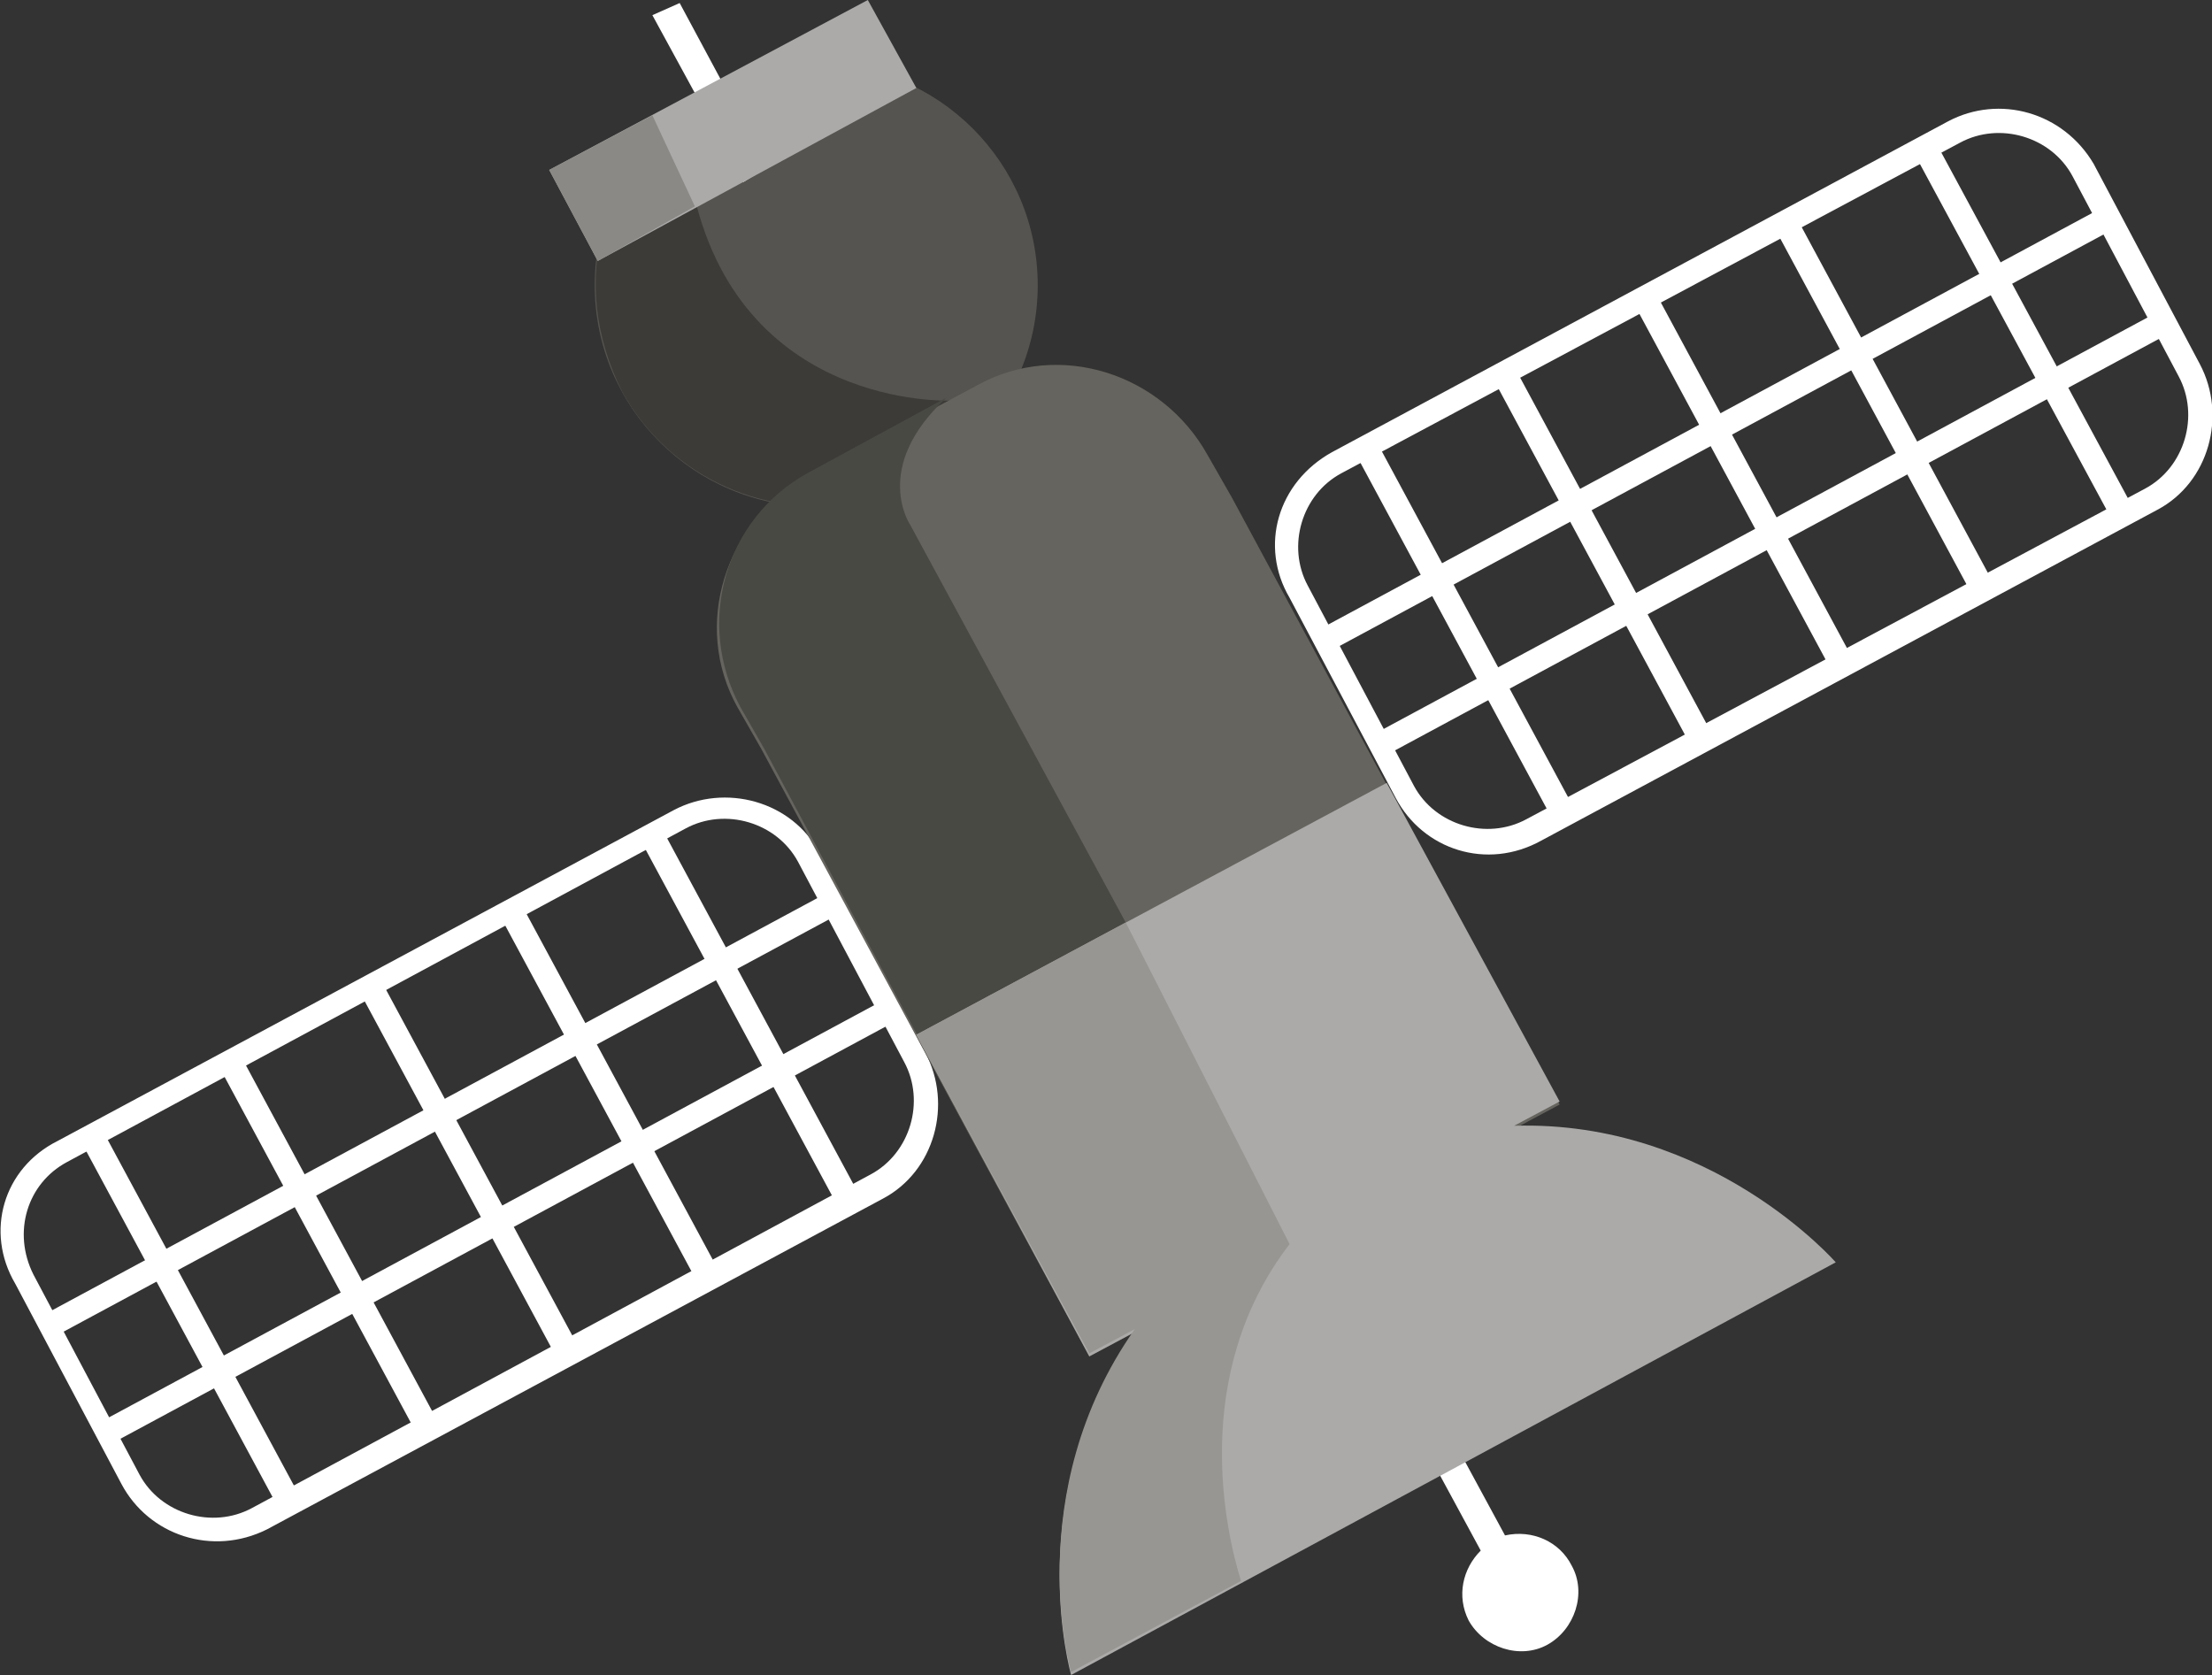
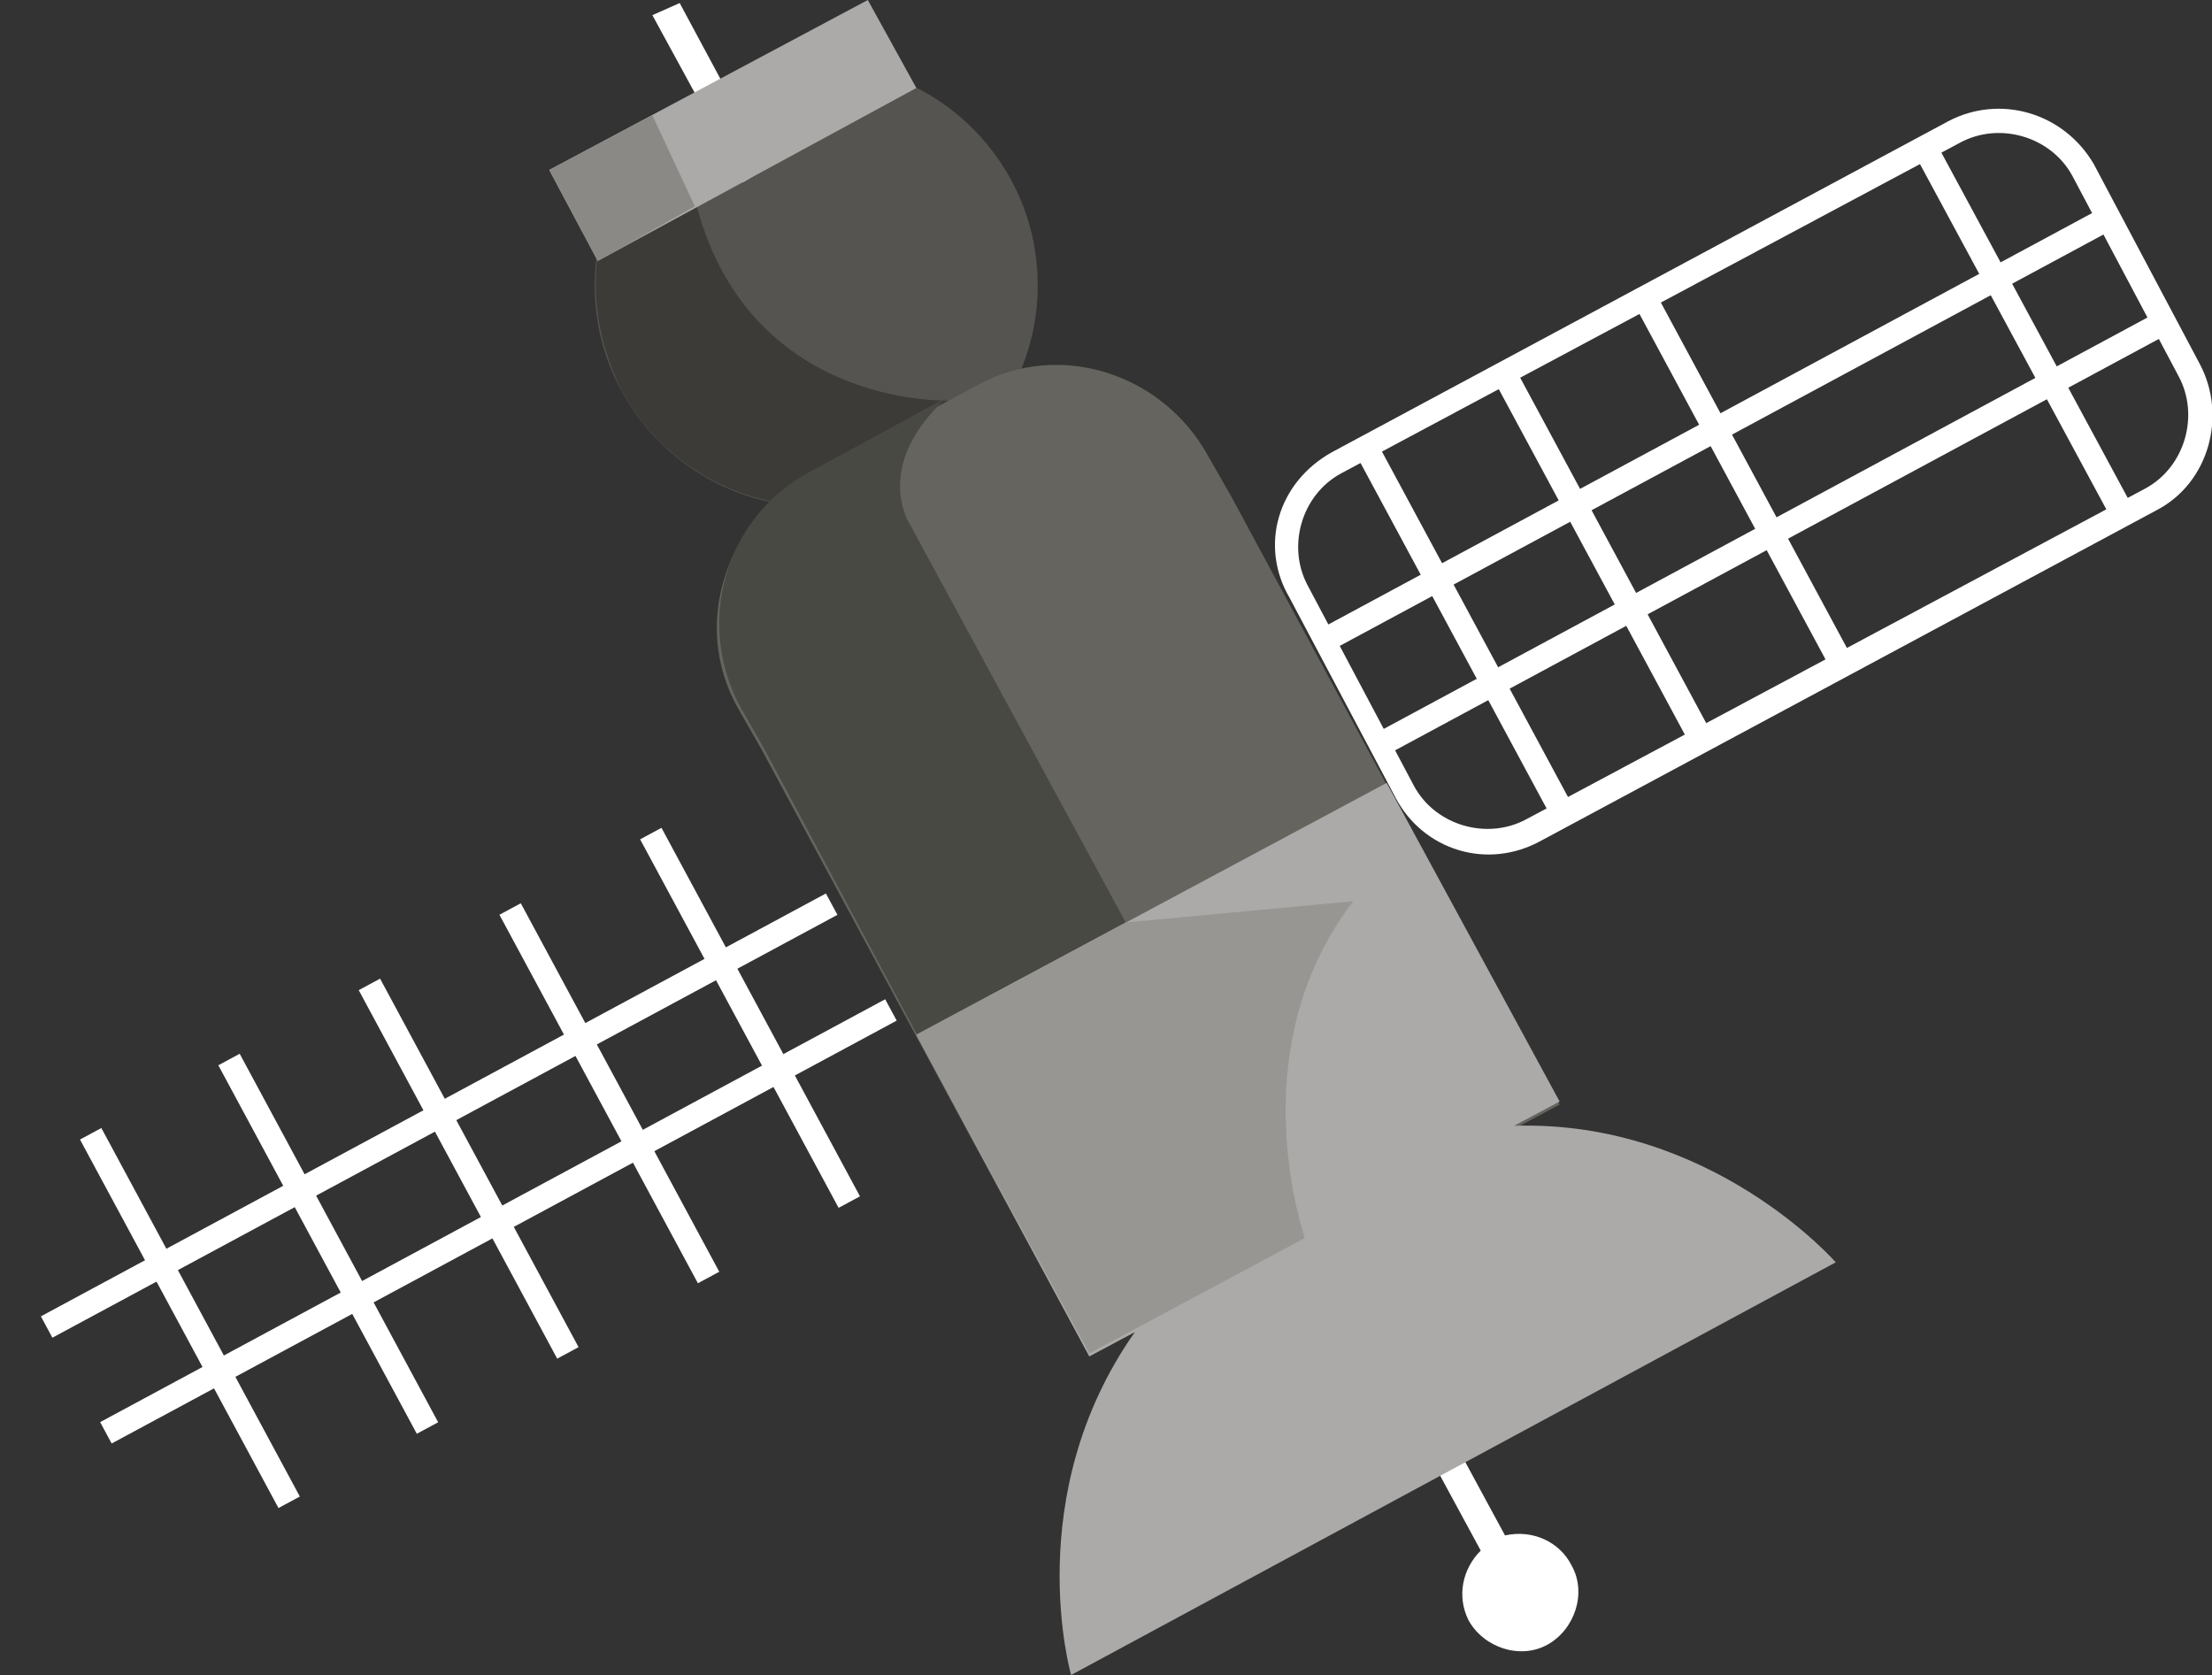
<svg xmlns="http://www.w3.org/2000/svg" version="1.1" id="Camada_1" x="0px" y="0px" viewBox="0 0 72.9 55.2" enable-background="new 0 0 72.9 55.2" xml:space="preserve">
  <rect x="0" y="0" width="72.9" height="55.2" fill="#333333" stroke="none" />
  <g>
    <g>
      <g>
        <g>
          <g>
            <g>
-               <path fill="#FFFFFF" d="M1.9,37.6l20.3-10.9c1.7-0.9,3.9-0.3,4.8,1.4l3.5,6.6c0.9,1.7,0.3,3.9-1.4,4.8L8.8,50.4        C7,51.3,4.9,50.6,4,48.9l-3.5-6.6C-0.5,40.6,0.1,38.5,1.9,37.6z M28.7,38.7c1.3-0.7,1.8-2.4,1.1-3.7l-3.5-6.6        c-0.7-1.3-2.4-1.8-3.7-1.1L2.2,38.3C0.9,39,0.4,40.6,1.1,42l3.5,6.6c0.7,1.3,2.4,1.8,3.7,1.1L28.7,38.7z" />
-             </g>
+               </g>
            <g>
              <g>
                <rect x="1.7" y="39.8" transform="matrix(-0.88 0.474 -0.474 -0.88 49.913 67.853)" fill="#FFFFFF" width="29.4" height="0.8" />
              </g>
              <g>
                <rect x="-0.1" y="36.4" transform="matrix(-0.88 0.474 -0.474 -0.88 44.764 62.228)" fill="#FFFFFF" width="29.4" height="0.8" />
              </g>
            </g>
          </g>
          <g>
            <g>
              <rect x="24.3" y="26.6" transform="matrix(-0.88 0.474 -0.474 -0.88 62.334 51.315)" fill="#FFFFFF" width="0.8" height="13.8" />
            </g>
            <g>
              <rect x="19.7" y="29.1" transform="matrix(-0.88 0.474 -0.474 -0.88 54.834 58.181)" fill="#FFFFFF" width="0.8" height="13.8" />
            </g>
            <g>
              <rect x="15.1" y="31.6" transform="matrix(-0.88 0.474 -0.474 -0.88 47.334 65.046)" fill="#FFFFFF" width="0.8" height="13.8" />
            </g>
            <g>
              <rect x="10.5" y="34.1" transform="matrix(-0.88 0.474 -0.474 -0.88 39.844 71.902)" fill="#FFFFFF" width="0.8" height="13.8" />
            </g>
            <g>
              <rect x="5.8" y="36.6" transform="matrix(-0.88 0.474 -0.474 -0.88 32.334 78.777)" fill="#FFFFFF" width="0.8" height="13.8" />
            </g>
          </g>
        </g>
        <g>
          <g>
            <g>
              <path fill="#FFFFFF" d="M43.9,14.9L64.2,4C65.9,3.1,68,3.7,69,5.4l3.5,6.6c0.9,1.7,0.3,3.9-1.4,4.8L50.8,27.7        C49,28.7,46.9,28,46,26.3l-3.5-6.6C41.5,18,42.1,15.9,43.9,14.9z M70.7,16.1c1.3-0.7,1.8-2.4,1.1-3.7l-3.5-6.6        c-0.7-1.3-2.4-1.8-3.7-1.1L44.2,15.6c-1.3,0.7-1.8,2.4-1.1,3.7l3.5,6.6c0.7,1.3,2.4,1.8,3.7,1.1L70.7,16.1z" />
            </g>
            <g>
              <g>
                <rect x="43.7" y="17.2" transform="matrix(-0.88 0.474 -0.474 -0.88 118.154 5.378)" fill="#FFFFFF" width="29.4" height="0.8" />
              </g>
              <g>
                <rect x="41.9" y="13.7" transform="matrix(-0.88 0.474 -0.474 -0.88 113.004 -0.246)" fill="#FFFFFF" width="29.4" height="0.8" />
              </g>
            </g>
          </g>
          <g>
            <g>
              <rect x="66.3" y="4" transform="matrix(-0.88 0.475 -0.475 -0.88 130.57 -11.188)" fill="#FFFFFF" width="0.8" height="13.8" />
            </g>
            <g>
-               <rect x="61.7" y="6.5" transform="matrix(-0.88 0.474 -0.474 -0.88 123.078 -4.3)" fill="#FFFFFF" width="0.8" height="13.8" />
-             </g>
+               </g>
            <g>
              <rect x="57.1" y="9" transform="matrix(-0.88 0.474 -0.474 -0.88 115.58 2.576)" fill="#FFFFFF" width="0.8" height="13.8" />
            </g>
            <g>
              <rect x="52.5" y="11.5" transform="matrix(-0.88 0.474 -0.474 -0.88 108.079 9.431)" fill="#FFFFFF" width="0.8" height="13.8" />
            </g>
            <g>
              <rect x="47.8" y="14" transform="matrix(-0.88 0.474 -0.474 -0.88 100.58 16.307)" fill="#FFFFFF" width="0.8" height="13.8" />
            </g>
          </g>
        </g>
      </g>
      <g>
        <g>
          <circle fill="#565450" cx="26.9" cy="9.4" r="7.3" />
          <path fill="#3C3B38" d="M20.5,12.9c1.6,2.9,4.9,4.3,8,3.6l2.8-3.3c0,0-7,0.3-8.5-7.1l-2.9,1.3C19.4,9.2,19.6,11.1,20.5,12.9z" />
        </g>
        <g>
          <g>
            <path fill="#FFFFFF" d="M46.2,46.3l2.6,4.8c-0.6,0.6-0.8,1.5-0.4,2.3c0.5,0.9,1.7,1.3,2.6,0.8c0.9-0.5,1.3-1.7,0.8-2.6       c-0.4-0.8-1.3-1.2-2.2-1l-2.6-4.8L46.2,46.3z" />
          </g>
          <g>
            <path fill="#66645E" d="M47.5,29.2l-6.9-12.8l-0.8-1.4c-1.5-2.7-4.9-3.8-7.6-2.3l-5.6,3c-2.7,1.5-3.8,4.9-2.3,7.6l0.8,1.4       l6.9,12.8l3.9,7.2l15.5-8.3L47.5,29.2z" />
            <g>
              <polygon fill="#494944" points="31.3,13.2 31.3,13.2 31.3,13.2       " />
              <path fill="#494944" d="M24.4,23.3l0.8,1.4l6.2,11.6l5.7-5.9l-7.1-13.1c0,0-1.3-1.9,1.2-4.2l0,0l-4.6,2.5        C23.9,17.1,22.9,20.5,24.4,23.3z" />
            </g>
            <path fill="#ABAAA9" d="M35.9,44.7l1.5-0.8c-3.8,5.4-2.1,11.3-2.1,11.3l12.6-6.8l12.6-6.8c0,0-4.1-4.7-10.6-4.5l1.5-0.8       l-5.7-10.5l-15.5,8.3L35.9,44.7z" />
-             <path fill="#989692" d="M37.1,30.4l-6.9,3.7l5.7,10.5l1.5-0.8c-3.8,5.4-2.1,11.3-2.1,11.3l5.6-3c-0.5-1.6-1.7-6.8,1.6-11.1       L37.1,30.4z" />
+             <path fill="#989692" d="M37.1,30.4l-6.9,3.7l5.7,10.5l1.5-0.8l5.6-3c-0.5-1.6-1.7-6.8,1.6-11.1       L37.1,30.4z" />
          </g>
        </g>
      </g>
    </g>
    <g>
      <polygon fill="#FFFFFF" points="24.5,6 21.5,0.5 22.4,0.1 25.3,5.5   " />
      <g>
        <polygon fill="#ABAAA9" points="19.7,8.6 18.1,5.6 28.6,0 30.2,2.9    " />
        <polygon fill="#8A8985" points="22.9,6.8 21.5,3.8 18.1,5.6 19.7,8.6    " />
      </g>
    </g>
  </g>
  <g>
</g>
  <g>
</g>
  <g>
</g>
  <g>
</g>
  <g>
</g>
</svg>